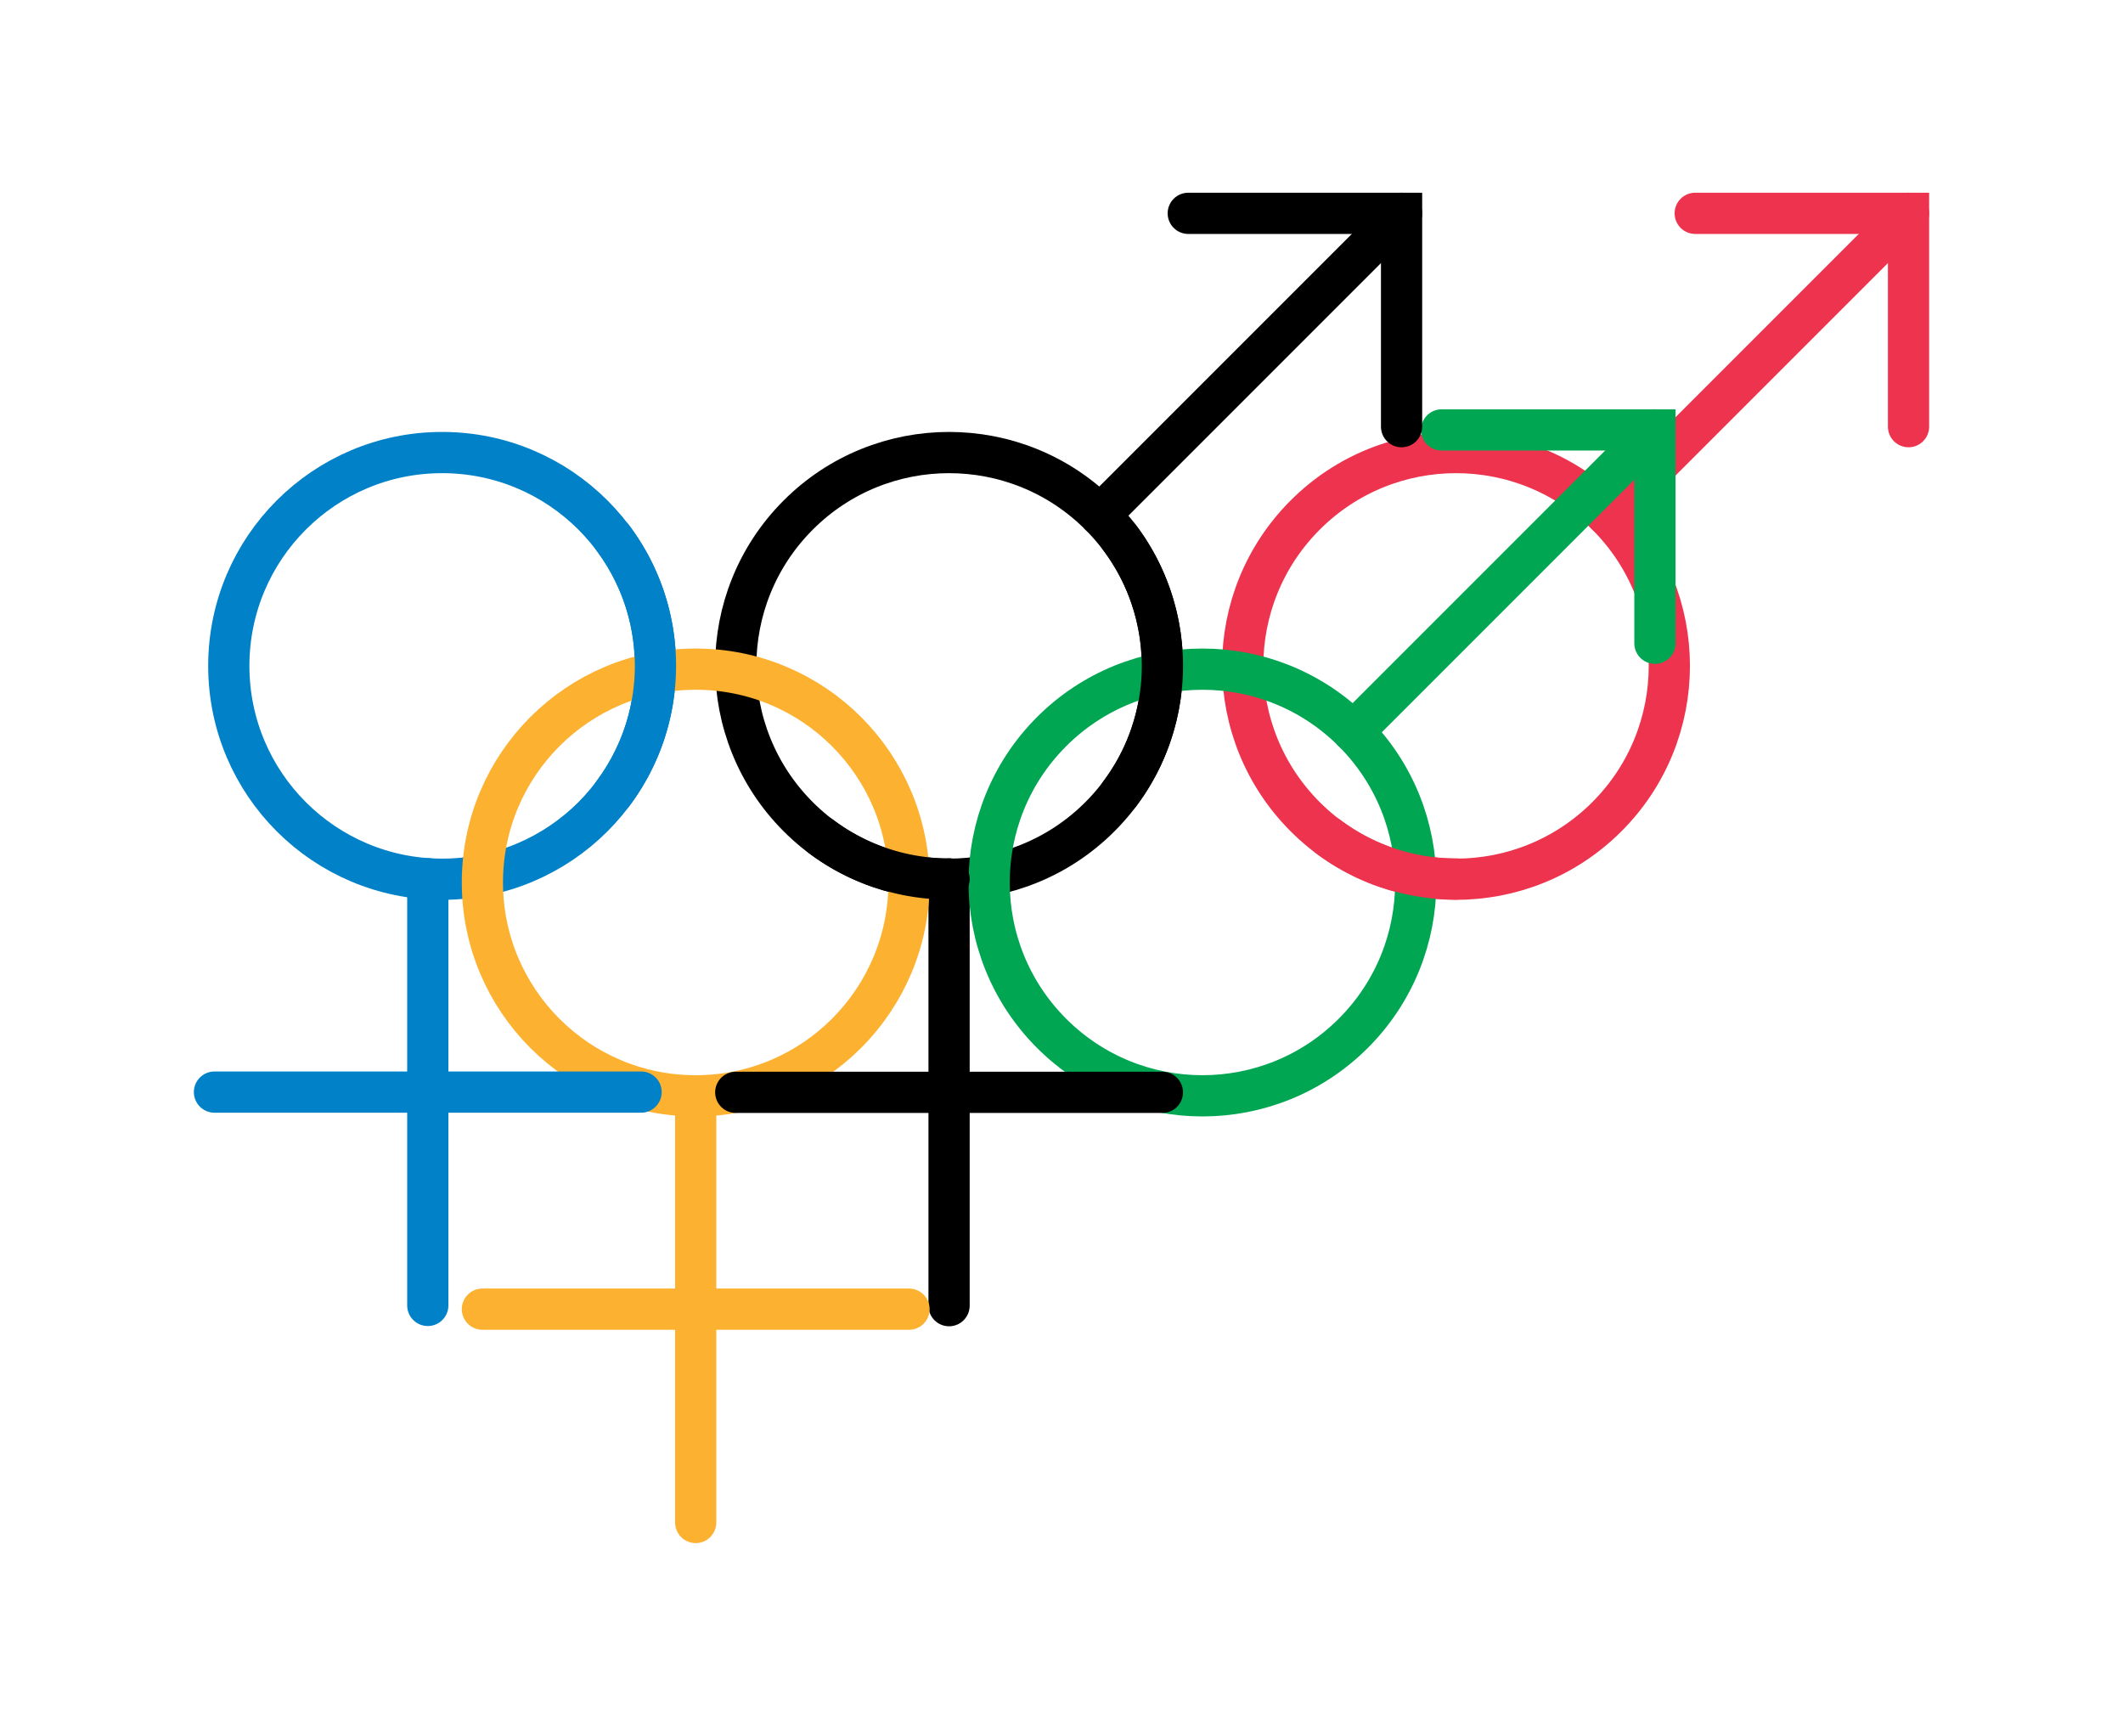
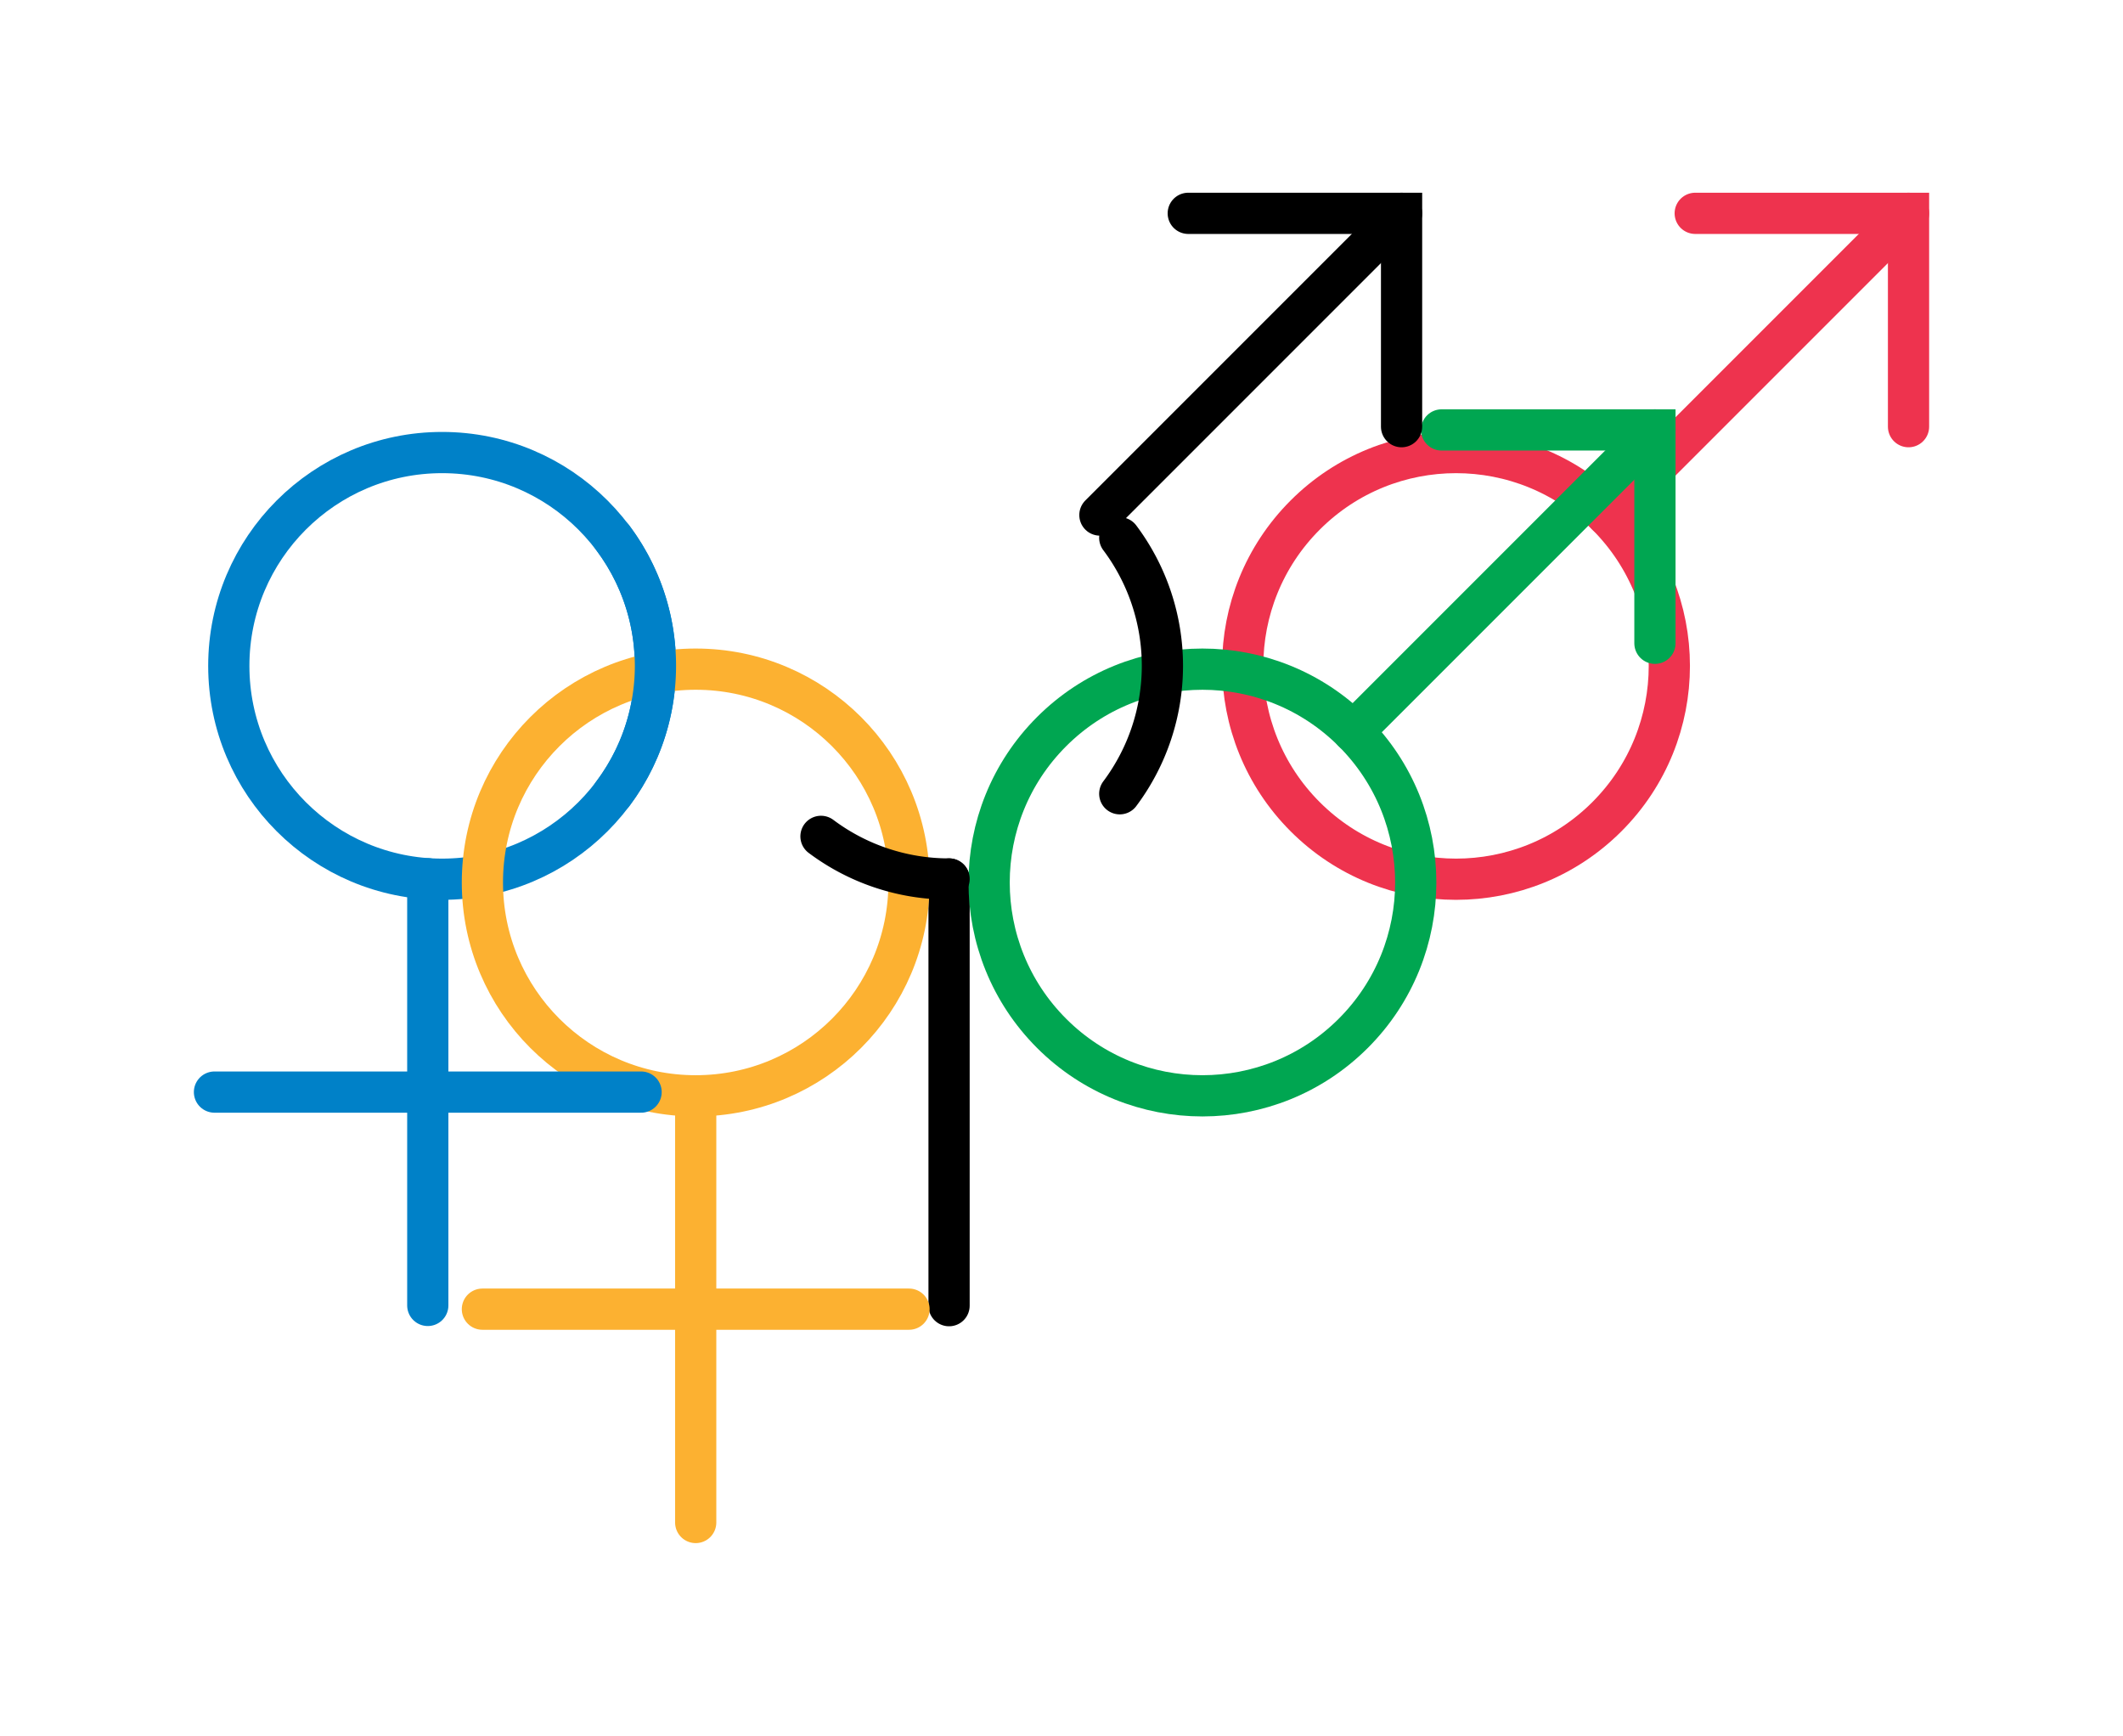
<svg xmlns="http://www.w3.org/2000/svg" width="911.665" height="745.309">
  <g stroke-linecap="round" stroke-width="17.7" transform="translate(83.124 82.657)">
    <path fill="#0081c8" stroke="#0081c8" d="m100.576 477.846 0-183.2" />
    <path fill="none" stroke="#000" d="m324.428 477.952 0-183.2" />
    <circle cx="106.728" cy="203.252" r="91.6" fill="none" stroke="#0081c8" />
-     <circle cx="373.126" cy="-85.684" r="91.6" fill="none" stroke="#000" transform="rotate(45)" />
    <circle cx="239.621" cy="527.064" r="91.6" fill="none" stroke="#ee334e" transform="rotate(-45)" />
    <circle cx="215.628" cy="296.252" r="91.6" fill="none" stroke="#fcb131" />
    <circle cx="515.821" cy="-96.857" r="91.6" fill="none" stroke="#00a651" transform="rotate(45)" />
    <path fill="none" stroke="#0081c8" d="M180.028 148.252a91.6 91.6 0 0 1 0 109.9" />
    <path fill="none" stroke="#000" d="M397.728 148.252a91.6 91.6 0 0 1 0 109.9m-73.3 36.6a91.6 91.6 0 0 1-55-18.3" />
-     <path fill="none" stroke="#ee334e" d="M542.128 294.752a91.6 91.6 0 0 1-55-18.3" />
    <path fill="#fcb131" stroke="#fcb131" d="M307.228 479.452h-183.2m91.6 91.6 0-183.2" />
    <path fill="#ee334e" stroke="#ee334e" d="M736.441 8.939 606.899 138.481" />
    <path fill="none" stroke="#ee334e" d="M736.441 100.539V8.939h-91.6" />
    <path fill="#ee334e" stroke="#00a651" d="M627.541 101.939 497.999 231.481" />
    <path fill="none" stroke="#00a651" d="M627.541 193.539v-91.6h-91.6" />
    <path fill="#ee334e" stroke="#000" d="M518.741 8.939 389.199 138.481" />
    <path fill="none" stroke="#000" d="M518.741 100.539v-91.6h-91.6" />
    <path fill="#0081c8" stroke="#0081c8" d="M192.176 386.246h-183.2" />
-     <path fill="none" stroke="#000" d="M416.028 386.352h-183.2" />
  </g>
</svg>